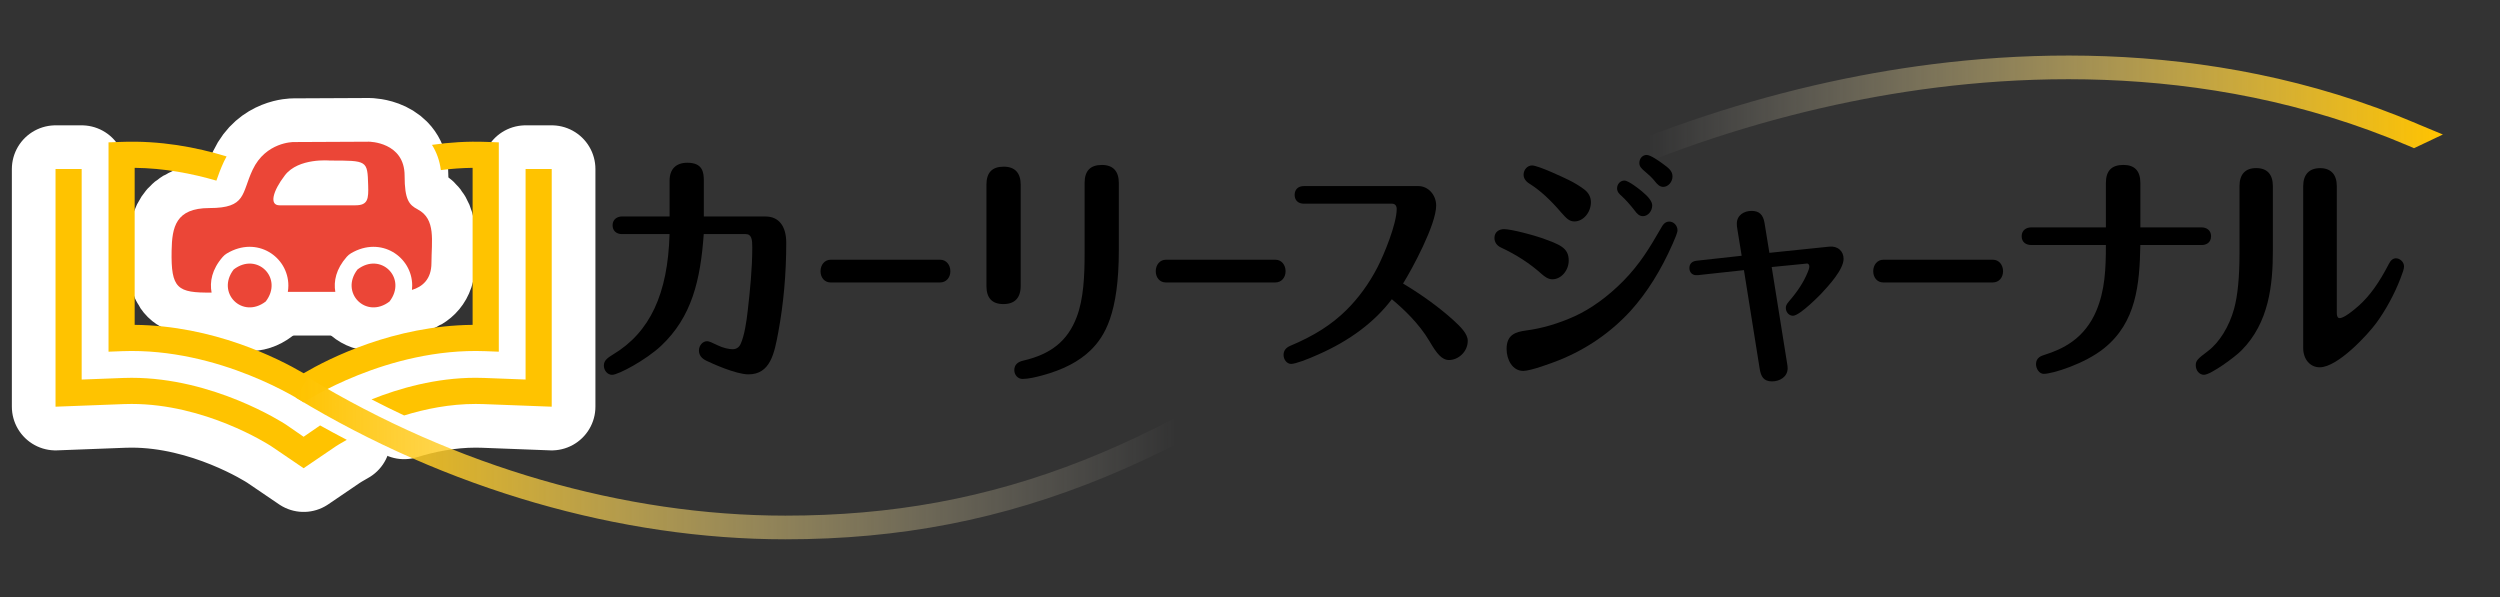
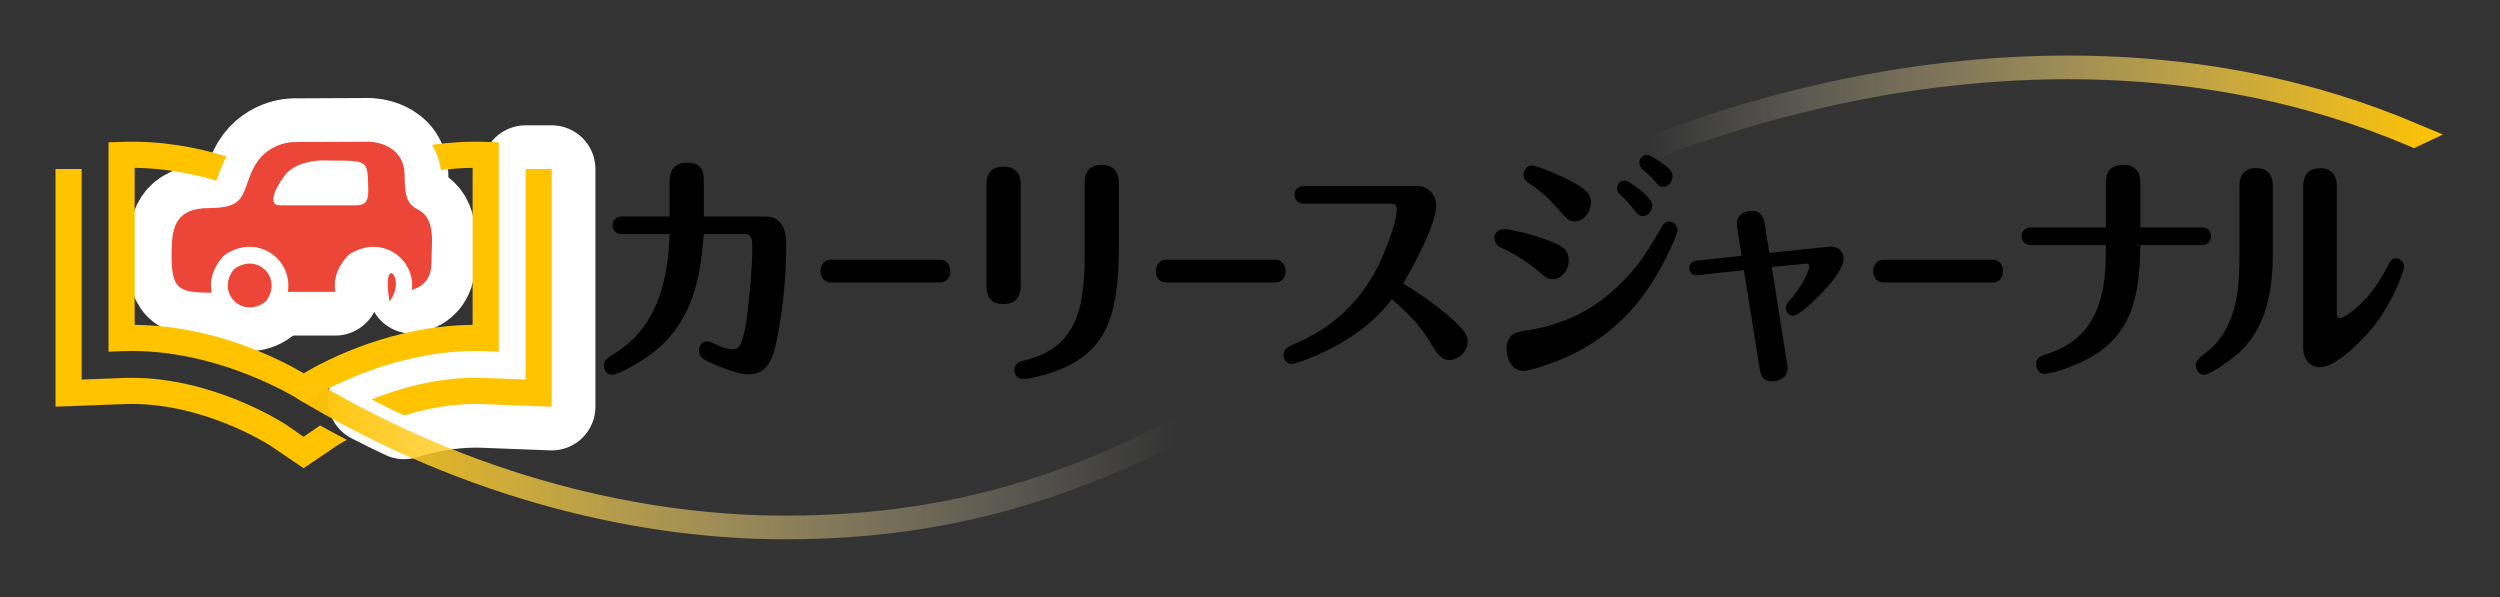
<svg xmlns="http://www.w3.org/2000/svg" width="900" height="215" viewBox="0 0 900 215" fill="none">
  <rect x="0" y="0" width="900" height="215" fill="#333333" stroke="none" />
  <g clip-path="url(#clip0_2667_719)">
    <path d="M84.12 97.01C77.66 105.41 87.25 115 95.65 108.54C102.11 100.14 92.52 90.55 84.12 97.01Z" fill="white" stroke="white" stroke-width="31.46" stroke-linecap="round" stroke-linejoin="round" />
-     <path d="M128.7 97.01C122.24 105.42 131.83 115.01 140.23 108.54C146.69 100.14 137.1 90.55 128.7 97.01Z" fill="white" stroke="white" stroke-width="31.46" stroke-linecap="round" stroke-linejoin="round" />
    <path d="M61.8 90.23C61.54 103.97 63.9 105.44 76.19 105.32C75.47 101.43 76.28 97 80.19 92.49C80.61 92 81.13 91.56 81.69 91.23C92.56 84.73 103.83 92.46 103.83 102.78C103.83 103.56 103.76 104.32 103.64 105.07H120.73C120.09 101.22 120.95 96.87 124.87 92.42C125.29 91.94 125.81 91.51 126.36 91.18C137.21 84.78 148.41 92.49 148.41 102.78C148.41 103.31 148.38 103.84 148.32 104.36C152.05 103.24 155.33 100.56 155.34 94.69C155.36 86.77 157.05 78.84 150.38 75.37C147.3 73.77 145.67 71.95 145.67 63.25C145.67 51.07 132.83 51.01 132.83 51.01L105.67 51.14C105.67 51.14 95.69 51.08 90.96 61.11C86.92 69.68 88.76 74.9 75.4 74.9C63.19 74.9 61.95 81.84 61.79 90.24L61.8 90.23ZM102.58 63.1C107.48 56.73 118.73 57.8 118.73 57.8C132.29 57.8 132.29 57.73 132.55 66.72C132.69 71.51 132.55 73.91 127.99 73.91H100.63C96.9 73.91 98.14 68.88 102.58 63.1Z" fill="white" stroke="white" stroke-width="31.46" stroke-linecap="round" stroke-linejoin="round" />
    <path d="M171.24 136.01C156.94 136.01 143.7 139.81 133.74 143.79C137.62 145.79 141.53 147.72 145.47 149.57C153.07 147.22 161.91 145.42 171.24 145.42C172.15 145.42 173.05 145.44 173.94 145.47L198.62 146.41V60.85H189.21V136.63L174.31 136.06C173.31 136.02 172.28 136 171.25 136L171.24 136.01Z" fill="white" stroke="white" stroke-width="31.46" stroke-linecap="round" stroke-linejoin="round" />
-     <path d="M109.31 157.24L102.95 152.85L102.85 152.79C101.8 152.1 76.83 136.01 47.37 136.01C46.35 136.01 45.32 136.03 44.31 136.07L29.41 136.64V60.85H20V146.41L44.68 145.47C45.57 145.44 46.47 145.42 47.38 145.42C73.73 145.42 96.19 159.68 97.66 160.64L109.31 168.56L120.96 160.64C121.29 160.43 122.65 159.56 124.85 158.34C121.62 156.66 118.42 154.93 115.24 153.15L109.3 157.24H109.31Z" fill="white" stroke="white" stroke-width="31.46" stroke-linecap="round" stroke-linejoin="round" />
    <path d="M95.66 108.54C87.26 115 77.67 105.41 84.13 97.01C92.53 90.55 102.12 100.14 95.66 108.54Z" fill="#EB4637" />
-     <path d="M140.23 108.54C131.83 115 122.23 105.41 128.7 97.01C137.1 90.55 146.69 100.14 140.23 108.54Z" fill="#EB4637" />
+     <path d="M140.23 108.54C137.1 90.55 146.69 100.14 140.23 108.54Z" fill="#EB4637" />
    <path d="M150.37 75.37C147.29 73.77 145.66 71.95 145.66 63.25C145.66 51.07 132.82 51.01 132.82 51.01L105.66 51.14C105.66 51.14 95.68 51.08 90.95 61.11C86.91 69.68 88.75 74.9 75.39 74.9C63.18 74.9 61.94 81.84 61.78 90.24C61.52 103.98 63.88 105.45 76.17 105.33C75.45 101.44 76.26 97.01 80.17 92.5C80.59 92.01 81.11 91.57 81.67 91.24C92.54 84.74 103.81 92.47 103.81 102.79C103.81 103.57 103.74 104.33 103.62 105.08H120.71C120.07 101.23 120.93 96.88 124.85 92.43C125.27 91.95 125.79 91.52 126.34 91.19C137.19 84.79 148.39 92.5 148.39 102.79C148.39 103.32 148.36 103.85 148.3 104.37C152.03 103.25 155.31 100.57 155.32 94.7C155.34 86.78 157.03 78.85 150.36 75.38L150.37 75.37ZM127.98 73.91H100.62C96.89 73.91 98.13 68.88 102.57 63.1C107.47 56.73 118.72 57.8 118.72 57.8C132.28 57.8 132.28 57.73 132.54 66.72C132.68 71.51 132.54 73.91 127.98 73.91Z" fill="#EB4637" />
    <path d="M175.03 51.08C168.23 50.82 161.69 51.26 155.51 52.15C157.19 54.81 158.28 57.87 158.71 61.23C162.42 60.76 166.24 60.47 170.14 60.42V116.95C141.87 117.21 118.65 128.9 109.31 134.37C99.96 128.9 76.74 117.21 48.48 116.95V60.42C59.11 60.54 69.15 62.47 77.9 65.03C78.55 63.18 79.37 60.81 80.63 58.13C80.93 57.5 81.24 56.9 81.57 56.32C70.68 52.98 57.69 50.54 43.6 51.08L39.07 51.25V126.61L43.96 126.42C79.2 125.07 109.04 144.65 109.32 144.85C109.6 144.65 139.44 125.07 174.68 126.42L179.57 126.61V51.25L175.04 51.08H175.03Z" fill="#FFC300" />
    <path d="M870.25 44.58C793.79 12 716.16 17.72 664.49 28.26C603.75 40.65 544.53 66.36 502.01 98.81C420.15 161.29 358.67 185.63 282.7 185.63C224.77 185.63 163.75 167.95 110.89 135.86L106.55 143.03L106.48 143.15L106.53 143.18C160.69 176.05 223.25 194.15 282.7 194.15C324.1 194.15 360.7 187.02 397.86 171.71C431.49 157.85 466.22 136.85 507.17 105.59C548.7 73.89 606.66 48.75 666.19 36.61C716.68 26.31 792.48 20.7 866.93 52.44H866.94L869.04 53.35L879.44 48.42L870.25 44.6V44.58Z" fill="url(#paint0_linear_2667_719)" />
    <path d="M145.47 149.57C153.07 147.22 161.91 145.42 171.24 145.42C172.15 145.42 173.05 145.44 173.94 145.47L198.62 146.41V60.85H189.21V136.63L174.31 136.06C173.31 136.02 172.28 136 171.25 136C156.95 136 143.71 139.8 133.75 143.78C137.63 145.78 141.54 147.71 145.48 149.56L145.47 149.57Z" fill="#FFC300" />
    <path d="M115.24 153.15L109.3 157.24L102.94 152.85L102.84 152.79C101.79 152.1 76.82 136.01 47.36 136.01C46.34 136.01 45.31 136.03 44.3 136.07L29.4 136.64V60.85H19.99V146.41L44.67 145.47C45.56 145.44 46.46 145.42 47.37 145.42C73.72 145.42 96.18 159.68 97.65 160.64L109.3 168.56L120.95 160.64C121.28 160.43 122.64 159.56 124.84 158.34C121.61 156.66 118.41 154.93 115.23 153.15H115.24Z" fill="#FFC300" />
    <path d="M275.65 77.93H253.38V65.08C253.38 61.94 252.92 58.59 247.45 58.59C243.32 58.59 241.05 60.9 241.05 65.08V77.93H223.87C222.26 77.93 220.53 78.92 220.53 81.1C220.53 83.02 221.84 84.27 223.87 84.27H241.04C240.43 105.86 233.96 119.64 220.7 127.61C218.85 128.77 217.39 129.68 217.39 131.6C217.39 133.41 218.74 134.94 220.34 134.94C222.62 134.94 232.57 129.58 237.98 124.51C249.06 114.09 252.16 100.88 253.35 84.27H268.44C270.64 84.27 270.82 86.35 270.82 89.07C270.82 96.86 269.97 104.92 269.18 111.87C268.76 115.71 267.98 120.9 266.62 123.84C266.08 125.05 265.05 125.72 263.74 125.72C262.51 125.72 260.27 125.27 258.26 124.27C256.32 123.33 255.27 122.83 254.57 122.83C252.97 122.83 251.62 124.36 251.62 126.17C251.62 127.83 252.54 129.05 254.41 129.92C256.11 130.73 264.85 134.77 269.45 134.77C277.34 134.77 278.77 127.14 280.15 119.77C282.08 109.44 283.05 98.55 283.05 87.41C283.05 81.39 280.35 77.94 275.63 77.94L275.65 77.93Z" fill="black" />
    <path d="M338.55 93.51H298.97C296.93 93.51 295.39 95.29 295.39 97.64C295.39 99.99 296.9 101.68 298.97 101.68H338.47C340.59 101.68 342.13 99.98 342.13 97.64C342.13 95.3 340.59 93.51 338.55 93.51Z" fill="black" />
    <path d="M459.23 93.51H419.65C417.61 93.51 416.07 95.29 416.07 97.64C416.07 99.99 417.58 101.68 419.65 101.68H459.15C461.27 101.68 462.81 99.98 462.81 97.64C462.81 95.3 461.27 93.51 459.23 93.51Z" fill="black" />
    <path d="M717.521 93.51H677.941C675.901 93.51 674.361 95.29 674.361 97.64C674.361 99.99 675.871 101.68 677.941 101.68H717.441C719.561 101.68 721.101 99.98 721.101 97.64C721.101 95.3 719.561 93.51 717.521 93.51Z" fill="black" />
    <path d="M367.45 102.89V66.49C367.45 62.24 365.35 60 361.36 60C357.16 60 355.12 62.12 355.12 66.49V102.98C355.12 107.29 357.17 109.47 361.21 109.47C365.25 109.47 367.45 107.32 367.45 102.89Z" fill="black" />
    <path d="M396.7 59.38C392.5 59.38 390.46 61.5 390.46 65.87V91.16C390.46 99.26 390.11 107.66 387.58 114.22C384.34 122.69 378.41 127.5 368.34 129.83C366.23 130.3 365.15 131.45 365.15 133.25C365.15 135.05 366.5 136.42 368.1 136.42C370.2 136.42 372.94 135.76 375.09 135.18C382.71 133.13 388.45 130.15 392.64 126.07C397.65 121.15 402.78 113.02 402.78 90.02V65.87C402.78 61.62 400.68 59.38 396.69 59.38H396.7Z" fill="black" />
    <path d="M523.17 115.22C518.04 110.61 512.13 106.3 505.1 102.07C508.38 96.81 517.02 80.83 517.02 74.01C517.02 70.14 514.15 66.99 510.62 66.99H469.41C467.35 66.99 466.07 68.2 466.07 70.16C466.07 72.12 467.35 73.33 469.41 73.33H501.14C502.19 73.33 502.81 74.04 502.81 75.24C502.81 80.62 498.22 91.75 495.88 96.25C492.88 102.08 489 107.4 484.67 111.65C479.32 116.93 473.07 120.9 464.41 124.53C462.86 125.22 462.08 126.31 462.08 127.75C462.08 129.51 463.32 131.01 464.8 131.01C466.37 131.01 470.81 129.32 474.51 127.65C485.94 122.63 494.87 115.92 501.06 107.72C505.1 111.1 510.75 116.28 514.63 122.86C517.25 127.33 519.06 129.61 521.68 129.61C524.86 129.61 528.39 126.76 528.39 122.68C528.39 120.17 525.81 117.63 523.18 115.23L523.17 115.22Z" fill="black" />
    <path d="M558.89 100.54C562.01 100.54 564.74 97.38 564.74 93.79C564.74 89.17 561.49 88.01 554.94 85.66C552.26 84.72 544.17 82.49 541.42 82.49C539.72 82.49 538 83.47 538 85.66C538 87.19 538.88 88.46 540.41 89.14C545.94 91.72 550.84 94.91 554.97 98.62C556.03 99.55 557.3 100.55 558.89 100.55V100.54Z" fill="black" />
    <path d="M600.881 79.77C599.251 79.77 598.441 81.25 597.901 82.23C593.741 89.45 590.351 95.03 584.481 101.06C578.931 106.7 572.841 111.12 566.881 113.85C560.971 116.51 555.071 118.24 549.351 118.98C545.671 119.5 542.371 120.41 542.371 125.64C542.371 129.47 544.481 133.53 548.381 133.53C551.031 133.53 558.781 130.66 561.291 129.65C571.271 125.63 579.931 119.65 587.041 111.88C592.881 105.43 597.991 97.27 602.221 87.63C602.991 85.92 603.901 83.72 603.901 82.93C603.901 81.18 602.541 79.76 600.871 79.76L600.881 79.77Z" fill="black" />
    <path d="M550.7 66.18C554.52 68.62 558.04 71.83 562.14 76.62C563.87 78.55 564.91 79.72 566.8 79.72C569.96 79.72 572.73 76.48 572.73 72.79C572.73 70.93 571.89 69.35 570.23 68.12C568.59 66.9 566.68 65.74 564.85 64.85C563.21 64.03 553.78 59.56 551.52 59.56C549.88 59.56 548.49 61.09 548.49 62.9C548.49 64.18 549.26 65.32 550.7 66.19V66.18Z" fill="black" />
    <path d="M583.77 70.55C585.33 71.99 586.86 73.7 588.58 75.92C589.25 76.86 590.12 77.82 591.46 77.82C593.24 77.82 594.8 76.01 594.8 73.95C594.8 72.6 593.58 70.93 591.06 68.85C590.28 68.21 586.29 65 584.79 65C583.29 65 582.15 66.29 582.15 67.82C582.15 69.14 583.08 69.95 583.76 70.54L583.77 70.55Z" fill="black" />
    <path d="M592.42 61.95C593.67 62.97 594.73 64.01 595.66 65.13L595.74 65.24C596.47 66.15 597.38 67.28 598.76 67.28C600.54 67.28 602.1 65.51 602.1 63.5C602.1 61.49 600.55 60.38 598.76 59.07L598.67 59C597.37 58.03 594.19 55.78 592.81 55.78C591.31 55.78 590.17 57.03 590.17 58.69C590.17 59.93 590.85 60.64 592.42 61.95Z" fill="black" />
    <path d="M658.65 88.78L636.98 91.02L635.23 80.25C634.73 77.25 633.29 75.92 630.56 75.92C627.83 75.92 625.26 77.49 625.26 80.49C625.26 81.02 625.26 81.58 625.5 82.82L627 92.07L610.69 93.87C609.07 94.08 608.18 95.02 608.18 96.51C608.18 98 609.19 99.06 610.58 99.06C611.05 99.06 611.54 99.06 612.81 98.88L627.82 97.25L633.49 132.79C633.94 135.5 634.87 137.3 637.93 137.3C640.72 137.3 643.55 135.67 643.55 132.56C643.55 131.99 643.46 131.43 643.39 131.01L637.81 96.13L649.03 95.03C649.8 94.92 650.37 94.86 650.55 94.86C650.89 94.86 651.36 95.22 651.36 95.89C651.36 96.56 651.07 97.32 650.76 98.03C649.33 101.54 647.18 104.87 644 108.52C643.06 109.65 642.9 110.18 642.9 110.85C642.9 112.4 644.05 113.67 645.46 113.67C648.01 113.67 655.6 105.76 655.68 105.68L655.78 105.57C658.35 102.8 663.69 97.03 663.69 93.18C663.69 91.83 663.21 90.68 662.3 89.87C661.35 89.02 660.03 88.64 658.66 88.79L658.65 88.78Z" fill="black" />
    <path d="M795.991 85.03C795.991 82.85 794.261 81.86 792.651 81.86H770.531V65.86C770.531 61.55 768.481 59.37 764.441 59.37C760.191 59.37 758.121 61.49 758.121 65.86V81.86H731.221C729.521 81.86 727.801 82.84 727.801 85.03C727.801 87.37 729.571 88.2 731.221 88.2H758.121C758.121 96.8 757.811 104.55 754.621 112.02C752.761 116.43 749.741 120.29 746.121 122.89C742.661 125.41 739.231 126.71 736.041 127.74C734.961 128.07 732.961 128.7 732.961 131.07C732.961 132.73 734.111 134.59 735.761 134.59C738.851 134.59 750.571 130.99 757.541 125.32C769.021 116.03 770.271 102.48 770.521 88.21H792.641C794.181 88.21 795.981 87.38 795.981 85.04L795.991 85.03Z" fill="black" />
    <path d="M812.231 60.51C808.301 60.51 806.221 62.76 806.221 67V91.15C806.221 99.82 805.581 106.38 804.271 111.18C802.491 117.6 798.971 123.29 794.851 126.39C791.191 129.14 790.471 129.83 790.471 131.5C790.471 133.39 791.791 134.93 793.421 134.93C795.901 134.93 804.751 128.41 806.921 126.16C816.891 116.14 818.231 102.4 818.231 90.28V67C818.231 62.75 816.151 60.51 812.221 60.51H812.231Z" fill="black" />
    <path d="M862.58 92.98C861.52 92.98 860.64 93.67 859.98 95.02C856.46 101.83 853.15 106.44 849.25 109.97C844.99 113.73 843.11 114.52 842.29 114.52C842.03 114.52 841.25 114.52 841.25 112.61V67.02C841.25 62.83 839.12 60.53 835.24 60.53C831.36 60.53 829.15 62.78 829.15 67.02V125.3C829.15 129.32 831.64 132.23 835.08 132.23C841.61 132.23 852.44 120.4 855.43 116.33C858.87 111.64 862.06 105.77 864.17 100.23C865.02 97.98 865.45 96.86 865.45 95.9C865.45 94.26 863.9 92.99 862.58 92.99V92.98Z" fill="black" />
  </g>
  <defs>
    <linearGradient id="paint0_linear_2667_719" x1="106.48" y1="107.06" x2="879.45" y2="107.06" gradientUnits="userSpaceOnUse">
      <stop stop-color="#FFC300" />
      <stop offset="0.41" stop-color="#FFFCF4" stop-opacity="0" />
      <stop offset="0.63" stop-color="#FFFCF4" stop-opacity="0" />
      <stop offset="1" stop-color="#FFC300" />
    </linearGradient>
    <clipPath id="clip0_2667_719">
      <rect width="899.44" height="214.13" fill="white" />
    </clipPath>
  </defs>
</svg>